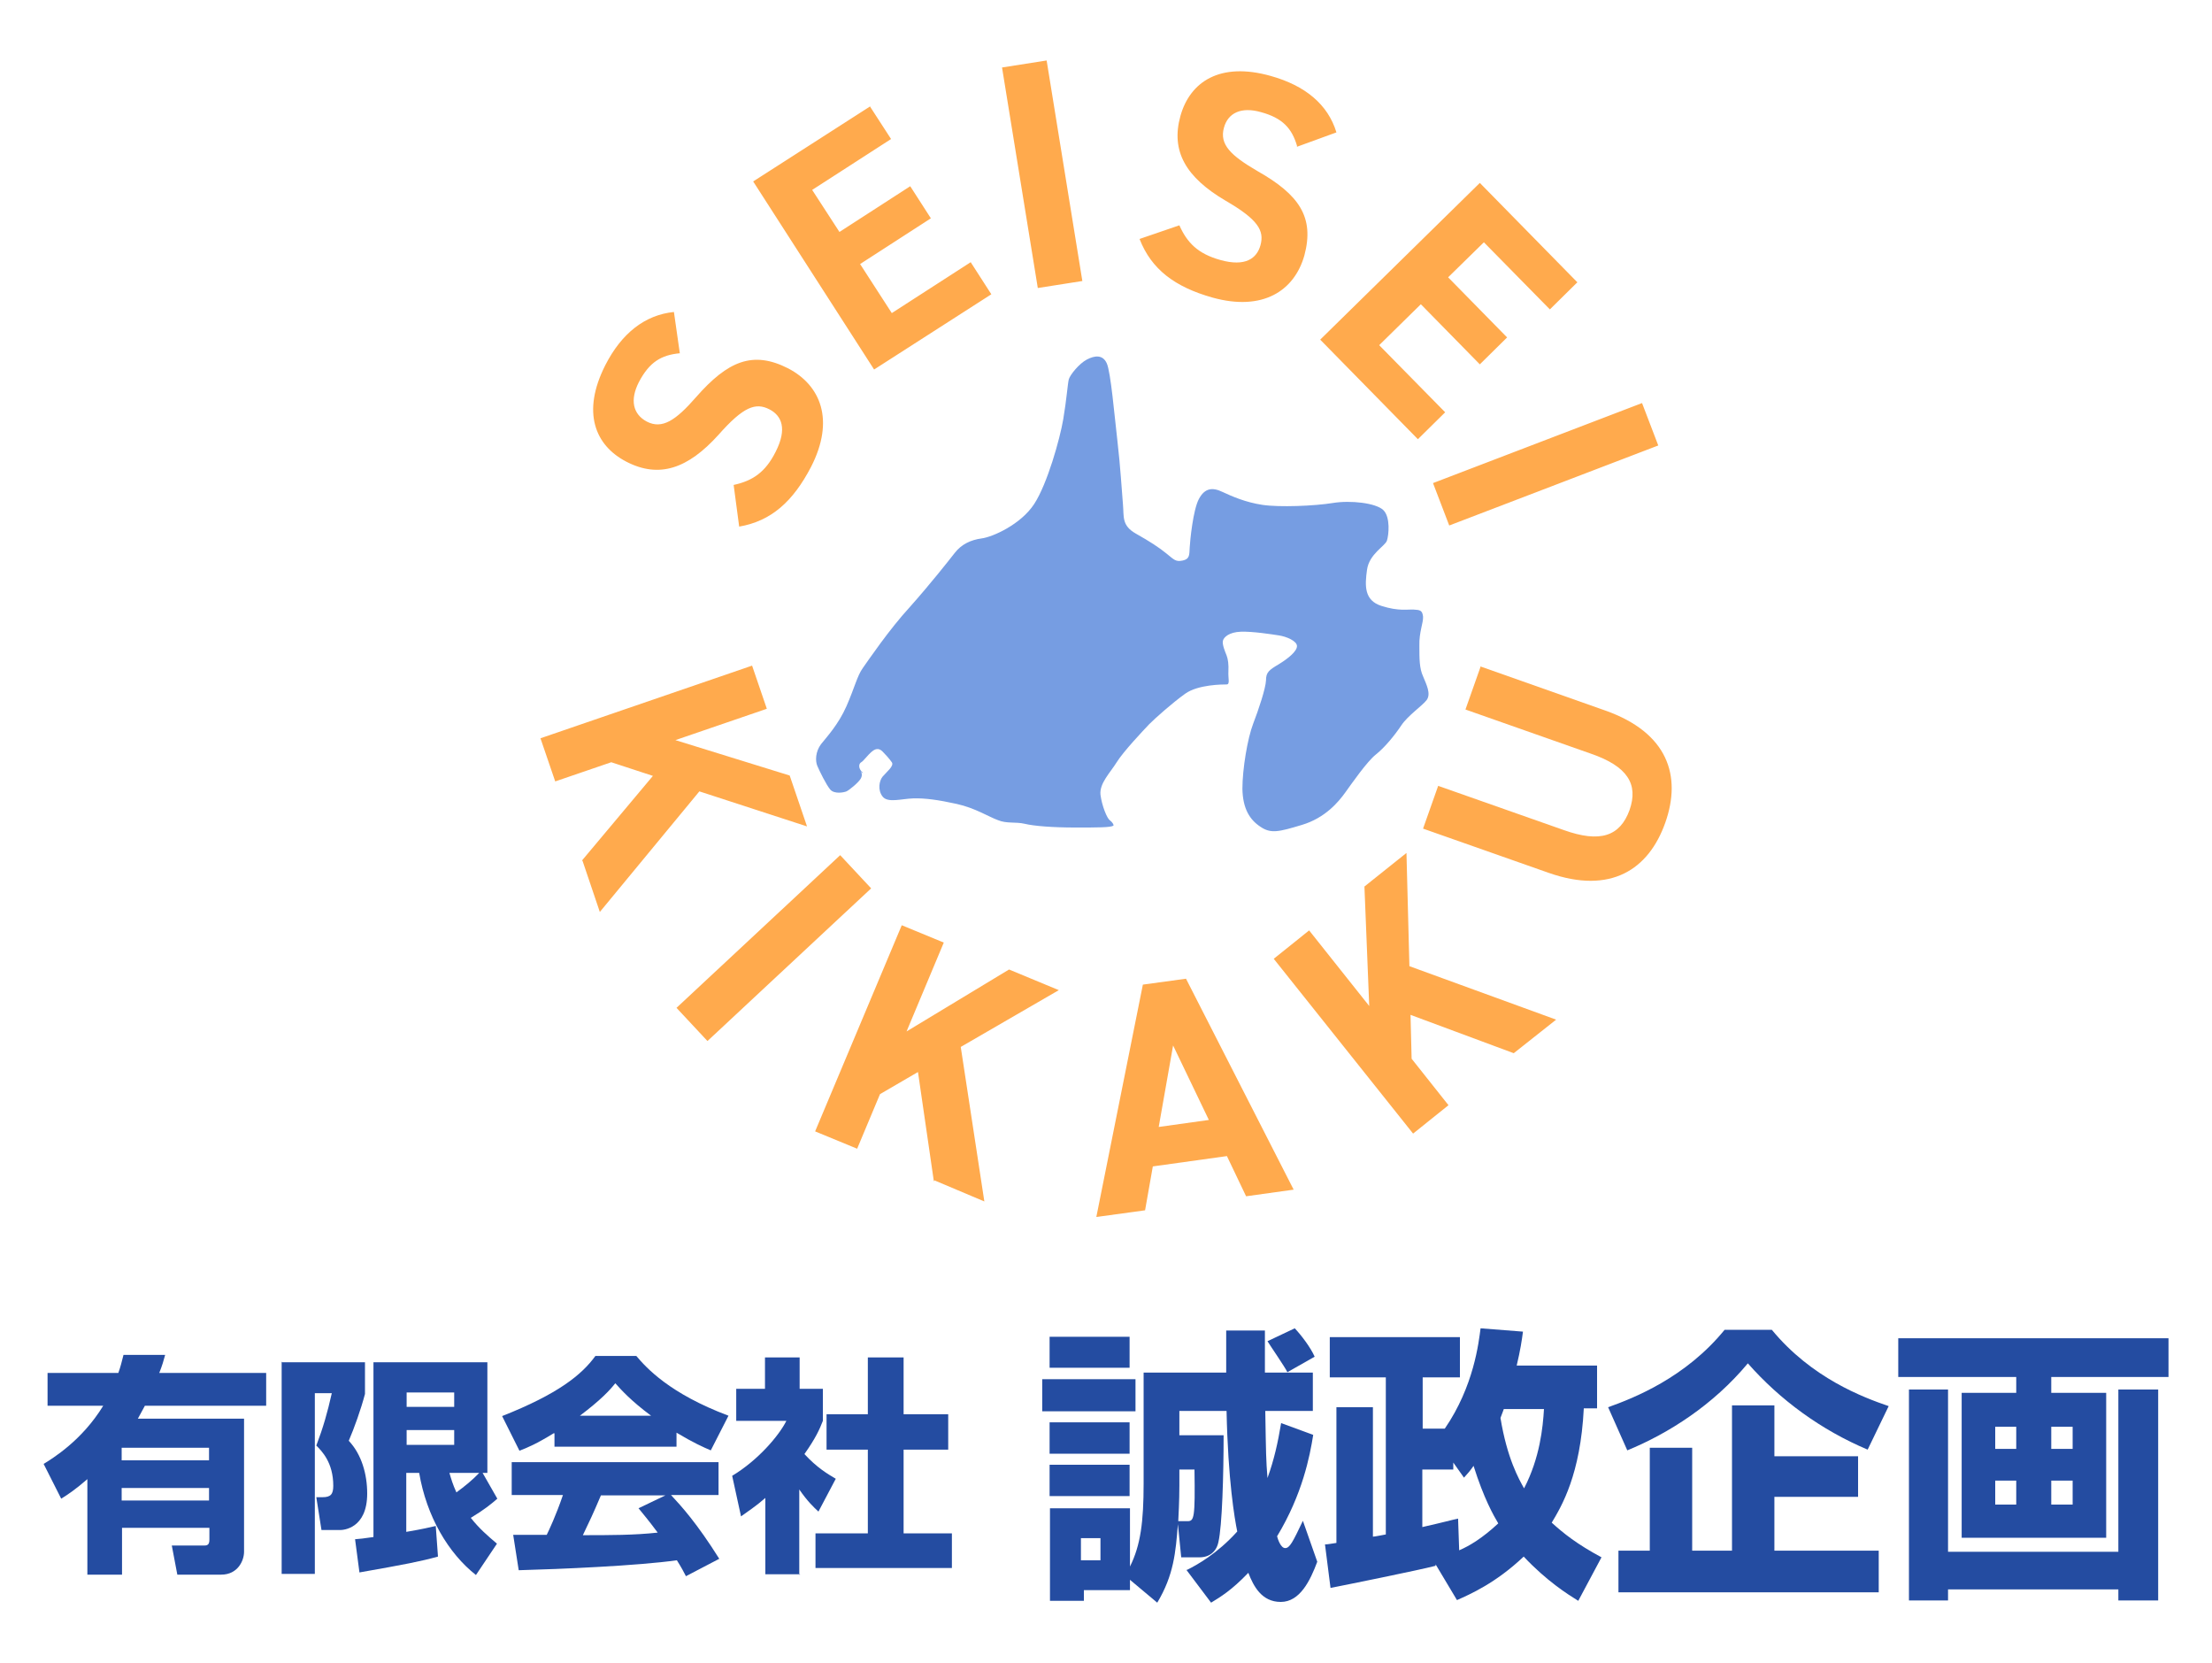
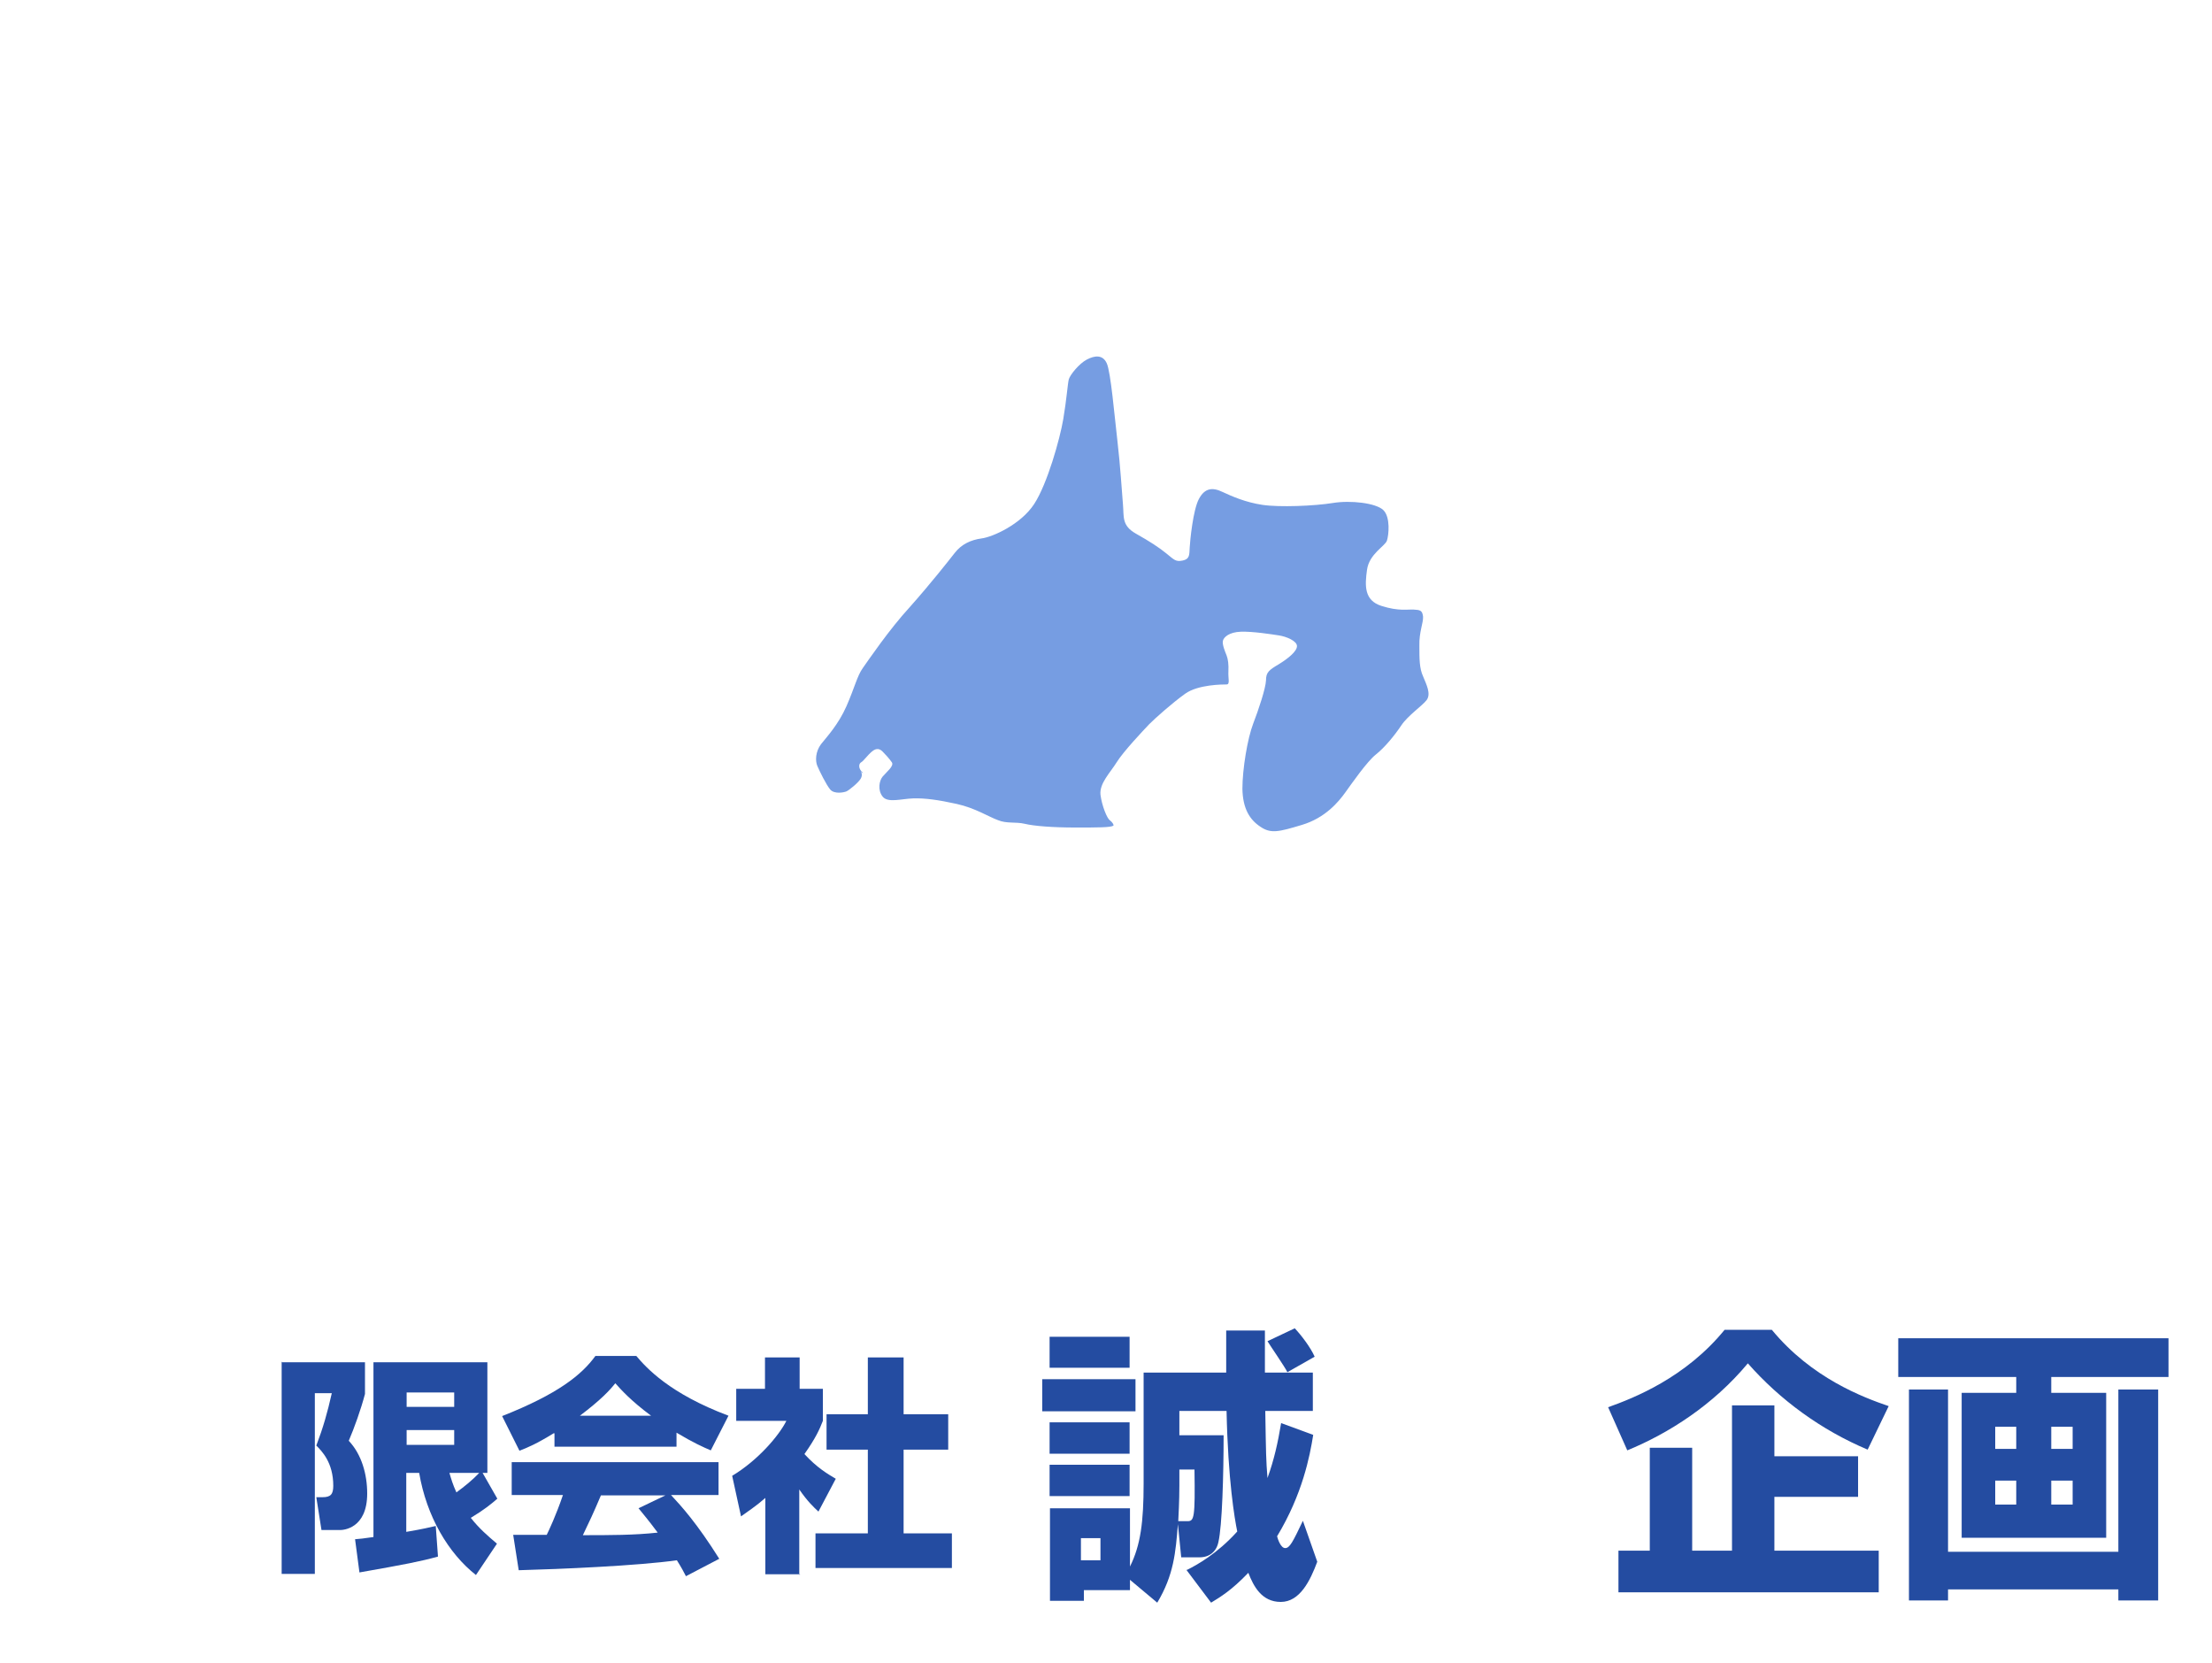
<svg xmlns="http://www.w3.org/2000/svg" id="_レイヤー_1" width="600" height="451" version="1.1" viewBox="0 0 600 451">
  <defs>
    <style>
      .st0 {
        fill: #ffaa4d;
      }

      .st1 {
        fill: none;
      }

      .st2 {
        fill: #244ca1;
      }

      .st3 {
        fill: #769de2;
        fill-rule: evenodd;
      }
    </style>
  </defs>
  <rect class="st1" y=".3" width="600" height="450.3" />
  <g>
    <g id="_レイヤー_11">
      <g id="_レイヤー_1-2">
        <path class="st3" d="M233.5,209.2s.6.8,0,1.9-3.2,3.2-3.9,3.5-3.3.8-4.4-.5-2.9-5-3.5-6.4-.5-3.9,1-5.9c1.5-1.9,4.7-5.3,6.9-10.3s2.9-8.2,4.4-10.3,7.1-10.4,12.8-16.6c5.6-6.3,10.4-12.4,12.2-14.7s4.3-3.5,7.3-3.9,10.6-3.8,14.2-9.3,7-17.7,7.9-23,1.2-9.6,1.5-10.8,2.8-4.3,4.9-5.4,4.3-1.4,5.4,1,2.1,14.3,2.9,21.1c.8,6.8,1.2,13.8,1.5,17.2.3,3.3-.4,5.7,3.5,7.9s6.2,3.7,8.3,5.4,2.5,2.3,4.4,1.9,1.8-1.5,1.9-3.5c.1-1.9.9-10.2,2.5-13.2s3.7-3.2,6.4-1.9c2.6,1.2,6.2,2.8,10.8,3.5,4.6.7,14.2.3,19.1-.5s11.7,0,13.7,1.9,1.5,6.8,1,8.3-4.8,3.6-5.4,7.9c-.6,4.3-.8,8.3,3.9,9.8,4.7,1.5,7.1.9,8.8,1s2.3.2,2.5,1.9c.1,1.7-1.1,4.2-1,7.9,0,3.6,0,6.1,1,8.3.9,2.2,2.2,4.7,1,6.4-1.2,1.6-5.1,4.2-6.9,6.9s-4.5,6-6.9,7.9-6.5,7.8-8.3,10.3-5.4,6.9-11.8,8.8c-6.3,1.9-8.4,2.4-11.2.5-2.9-1.9-4.8-4.9-4.9-10.3,0-5.4,1.4-13.7,2.9-17.6s3.4-9.6,3.5-11.8c0-2.2.8-2.8,3.5-4.4,2.6-1.6,4.9-3.5,4.9-4.9s-2.9-2.6-4.9-2.9-7-1.1-10.3-1c-3.2.1-4.7,1.5-4.9,2.5s.6,2.9,1,3.9.6,2.5.5,4.4.5,3.5-.5,3.5-7.7,0-11.2,2.5-8.1,6.6-9.8,8.3c-1.7,1.8-7,7.4-8.8,10.3-1.8,2.9-4.7,5.7-4.4,8.8.4,3.1,1.8,6.4,2.5,6.9s1.2,1.3,1,1.5c-.8.5-4.2.5-10.3.5s-11.2-.4-13.7-1-4.9,0-7.3-1c-2.5-.9-6.2-3.3-11.2-4.4s-8.6-1.6-11.8-1.5-6.9,1.3-8.3-.5-.9-4.3,0-5.4c1.1-1.3,3.2-2.9,2.5-3.9s-1.8-2.2-2.5-2.9-1.6-1.1-2.9,0-2.2,2.5-2.9,2.9-.9,1.7.5,2.9h-.2l-.4-.4Z" />
-         <path class="st0" d="M184.3,95.8c-4.9.5-8.1,2.3-11,7.8-2.5,4.9-1.6,8.7,2.1,10.7,4.2,2.2,7.9-.3,13.4-6.6,8.6-9.8,15.4-12.7,25-7.8,8.8,4.6,12.7,14,6.2,26.7-4.9,9.4-10.8,14.7-19.5,16.2l-1.5-11.3c5.1-1.1,8.6-3.4,11.4-9,3.2-6.3,1.6-9.8-1.7-11.5-3.7-1.9-7-.8-13.8,6.9-8.3,9.2-16.1,11.9-25,7.3-8.5-4.4-12.2-13.4-5.7-26.2,4.4-8.6,10.7-13.6,18.6-14.4l1.6,11.2h-.1ZM236,28.9l5.7,8.8-21.4,13.8,7.4,11.4,19.2-12.4,5.6,8.7-19.2,12.4,8.6,13.3,21.4-13.8,5.6,8.7-31.8,20.4-32.8-51,31.8-20.4h-.1ZM293.6,76.2l-12.1,1.9-9.7-59.8,12.1-1.9,9.7,59.9h0ZM351.8,39.5c-1.4-4.7-3.9-7.5-9.8-9.1-5.3-1.5-8.9.2-10,4.2-1.3,4.6,1.9,7.6,9.1,11.8,11.3,6.4,15.5,12.5,12.7,22.9-2.7,9.5-11.2,15.2-24.9,11.4-10.3-2.9-16.6-7.7-19.8-15.9l10.8-3.7c2.1,4.7,5,7.7,11.1,9.4,6.8,1.9,9.9-.4,10.9-4,1.1-4-.7-7-9.5-12.1-10.7-6.3-14.9-13.4-12.2-23,2.6-9.2,10.7-14.7,24.5-10.8,9.3,2.6,15.5,7.7,17.8,15.3l-10.7,3.9v-.3ZM427.8,76.6l-7.4,7.3-17.9-18.2-9.7,9.5,16,16.3-7.4,7.3-16-16.3-11.3,11.1,17.9,18.2-7.4,7.3-26.5-27,43.3-42.5,26.5,27h-.1ZM393.1,142.5l-4.4-11.5,56.7-21.7,4.4,11.5-56.7,21.7h0ZM157.9,233.3l19.2-22.9-11.3-3.7-15.2,5.2-4-11.7,57.4-19.7,4,11.7-24.8,8.5,31,9.6,4.7,13.8-29.2-9.5-27,32.7-4.7-13.9h-.1ZM191.9,282.3l-8.4-9,44.4-41.4,8.4,9-44.4,41.4ZM253.3,320.3l-4.3-29.6-10.3,6-6.2,14.8-11.4-4.7,23.5-55.9,11.4,4.7-10.1,24.1,27.8-16.8,13.5,5.6-26.6,15.4,6.4,41.9-13.5-5.7h-.1v.2ZM297.4,329.9l12.6-62.9,11.7-1.6,29.2,57.2-12.9,1.8-5.2-10.9-20.1,2.8-2.1,11.9-13.1,1.8h-.1ZM314.3,305.6l13.6-1.9-9.7-20.2-3.9,22.1ZM410.6,285.6l-28-10.4.3,11.9,10,12.6-9.6,7.7-37.8-47.4,9.6-7.7,16.3,20.5-1.3-32.4,11.4-9.1.8,30.7,39.8,14.5-11.5,9.1h0ZM401.5,180.7l34,12c16.9,6,20.7,17.7,16.2,30.4s-14.8,19.5-31.6,13.6l-34.1-12,4.1-11.6,34.1,12c9.8,3.5,15.2,1.7,17.8-5.4,2.5-7.1-.6-11.9-10.4-15.3l-34.1-12,4.1-11.6h-.1Z" />
      </g>
    </g>
    <g>
-       <path class="st2" d="M11.8,397c2.4-1.5,10.4-6.3,16.2-15.8h-15.1v-8.9h19.2c.6-1.7.9-2.9,1.4-4.9h11.3c-.4,1.5-.8,2.9-1.6,4.9h29v8.9h-32.9c-.5.9-1.1,2-1.9,3.5h28.8v36.1c0,2.4-1.7,6.2-6.2,6.2h-11.9l-1.5-7.9h8.9c.9,0,1.3-.4,1.3-1.6v-3.2h-23.7v12.7h-9.4v-25.9c-3.1,2.7-5.3,4.2-7.1,5.3l-4.8-9.5h0ZM33,392.6v3.4h23.7v-3.4h-23.7ZM33,403.5v3.4h23.7v-3.4h-23.7Z" />
      <path class="st2" d="M76.5,369.4h22.5v8.6c-1.1,4.2-2.9,9.2-4.4,12.7,3.5,3.7,5,9.1,5,14.3,0,9.6-6.6,9.9-7.3,9.9h-5.1l-1.4-8.9h1.7c2.2,0,2.9-.8,2.9-3.1,0-6.3-3.1-9.4-4.6-10.9,1.9-5,3-8.9,4.2-14.2h-4.6v49h-9v-57.5h.1ZM96.3,417.4c1.3-.1,2.3-.2,5-.6v-47.4h30.9v30h-1.3l4,7c-1.6,1.4-3.4,2.9-7.2,5.2,2.3,2.9,4.5,4.8,7.1,7l-5.7,8.5c-7.5-5.9-13.4-15.9-15.4-27.7h-3.5v16c4.7-.8,6.2-1.2,8-1.6l.6,8.3c-4.7,1.3-8.8,2.1-21.3,4.3l-1.2-9.1h0ZM110.3,377.6v3.9h12.9v-3.9h-12.9ZM110.3,387.8v4h12.9v-4h-12.9ZM121.9,399.4c.5,1.7.9,3.1,1.9,5.3,2.3-1.7,4.3-3.3,6.2-5.3h-8.1Z" />
      <path class="st2" d="M150.3,388.6c-4.9,3-7.1,3.9-9.4,4.8l-4.7-9.4c15.2-6,21.6-11.2,25.3-16.3h11.1c2.7,3.2,9,10.2,25,16.2l-4.8,9.4c-1.9-.8-4.8-2.1-9.3-4.8v3.8h-33.1v-3.6h-.1ZM186.1,427.5c-.6-1.2-1.3-2.5-2.5-4.4-10.6,1.5-31.7,2.4-42.9,2.7l-1.5-9.6h9.1c.5-1,2.5-5.2,4.4-10.8h-13.9v-8.9h56.1v8.9h-12.9c2.8,3,7,7.6,13.1,17.3l-9,4.7h0ZM176.6,383.9c-5.4-4-8.1-7-9.7-8.8-1.5,1.9-3.9,4.5-9.6,8.8h19.3ZM180.5,405.5h-17.5c-2.2,5.2-3,6.8-4.9,10.8,7.3,0,14,0,20.3-.7-2.6-3.5-4-5.1-5.2-6.6l7.3-3.5h0Z" />
      <path class="st2" d="M217,426.9h-9.4v-20.7c-2.5,2.2-4.8,3.7-6.6,5l-2.4-11c7-4.2,12.7-10.9,14.7-14.9h-13.6v-8.7h7.8v-8.5h9.4v8.5h6.3v8.7c-.9,2.3-1.9,4.6-5,9,3.4,3.7,6.3,5.4,8.5,6.7l-4.7,8.9c-1.3-1.2-3-2.8-5.2-6v23.1h.2ZM235.4,368.1h9.7v15.4h12.1v9.6h-12.1v22.7h13.1v9.4h-37v-9.4h14.2v-22.7h-11.2v-9.6h11.2v-15.4h0Z" />
      <path class="st2" d="M282.7,374h25.3v8.7h-25.3v-8.7ZM322,425.7c2.6-1.3,8.1-4.3,13.6-10.4-.7-3.4-2.5-13.8-2.9-32.7h-12.8v6.6h12c0,10.8-.4,24.6-1.4,28.9-.5,2.6-2.4,4.2-5.1,4.2h-5l-.9-9c-.6,7.6-1.1,13.8-5.6,21.3l-7.4-6.2v2.8h-12.5v2.9h-9.2v-25.1h21.7v15.8c2.9-5.8,3.7-12.2,3.7-22.5v-30.1h22.4v-11.4h10.5v11.4h13v10.4h-12.9c.2,11.8.2,13.2.6,18.2,1.8-5,2.8-9.5,3.7-14.9l8.7,3.2c-.9,5.7-2.9,16.1-9.8,27.5.2.8,1,3.2,2.2,3.2s2-1.5,4.8-7.4l3.9,11.1c-1.9,5.1-4.7,10.9-9.9,10.9s-7.4-4.3-8.8-7.9c-4.6,4.8-7.5,6.5-10.1,8.1l-6.7-8.9h.2ZM284.7,362.5h21.7v8.4h-21.7v-8.4ZM284.7,385.7h21.7v8.5h-21.7v-8.5ZM284.7,397.2h21.7v8.5h-21.7v-8.5ZM293.2,417.1v6h5.3v-6h-5.3ZM319.9,402.9c0,1,0,3.9-.3,9.6h2.5c1.8,0,2.1-.8,1.9-14h-4.1v4.4ZM349.2,372.1c-.6-1.3-4.6-7.1-5.4-8.4l7.4-3.5c1.8,1.9,4.3,5.2,5.4,7.7l-7.4,4.2h0Z" />
-       <path class="st2" d="M389.4,424.6c-4.6,1.2-24.9,5.3-28.5,6l-1.5-11.8c.8,0,1.6-.2,3.1-.4v-36.8h9.9v35.1c.5,0,2.9-.5,3.5-.6v-42.6h-15.2v-10.9h35.3v10.9h-10.1v13.9h6c7.9-11.5,9.2-23.4,9.7-27.2l11.5.9c-.3,2.3-.7,5-1.7,9.2h21.8v11.6h-3.6c-.9,18-6,26.5-8.7,31,3.2,2.9,6.8,5.8,13.5,9.4l-6.3,11.8c-2.9-1.8-8.6-5.4-14.8-12-7.6,7.2-14.5,10.2-18.1,11.8l-5.8-9.7v.4ZM394.2,396.7v1.8h-8.4v15.6c6.2-1.4,7.8-1.9,9.7-2.3l.3,8.6c2.8-1.2,6.3-3.3,10.6-7.3-1.2-2-3.9-6.7-6.7-15.6-.9,1.3-1.5,2-2.6,3.2l-2.9-4.1h0ZM407.9,382.1c-.2.5-.3.9-.9,2.4,1.8,11,5,16.6,6.4,19.1,4.3-8.3,5.1-16.5,5.4-21.5h-10.9Z" />
      <path class="st2" d="M506.6,393.1c-12.6-5.3-23.8-13.5-32.5-23.4-9.4,11.3-21.5,19-32.7,23.6l-5.2-11.7c7-2.5,21-8,31.6-21h12.8c10.8,13.1,24.7,18.3,31.7,20.7l-5.7,11.8h0ZM504,394.9v11h-22.7v14.6h28.3v11.3h-70.6v-11.3h8.5v-27.9h11.5v27.9h10.8v-39.4h11.5v13.8h22.7Z" />
      <path class="st2" d="M588.2,373.4h-31.8v4.3h14.9v39.3h-39.2v-39.3h14.8v-4.3h-32v-10.5h73.3v10.5ZM517.8,376.8h10.6v44h46.2v-44h10.8v57.2h-10.8v-3h-46.2v3h-10.6v-57.2ZM541.2,386.9v6h5.7v-6h-5.7ZM541.2,401.5v6.5h5.7v-6.5h-5.7ZM556.4,386.9v6h5.8v-6h-5.8ZM556.4,401.5v6.5h5.8v-6.5h-5.8Z" />
    </g>
  </g>
</svg>